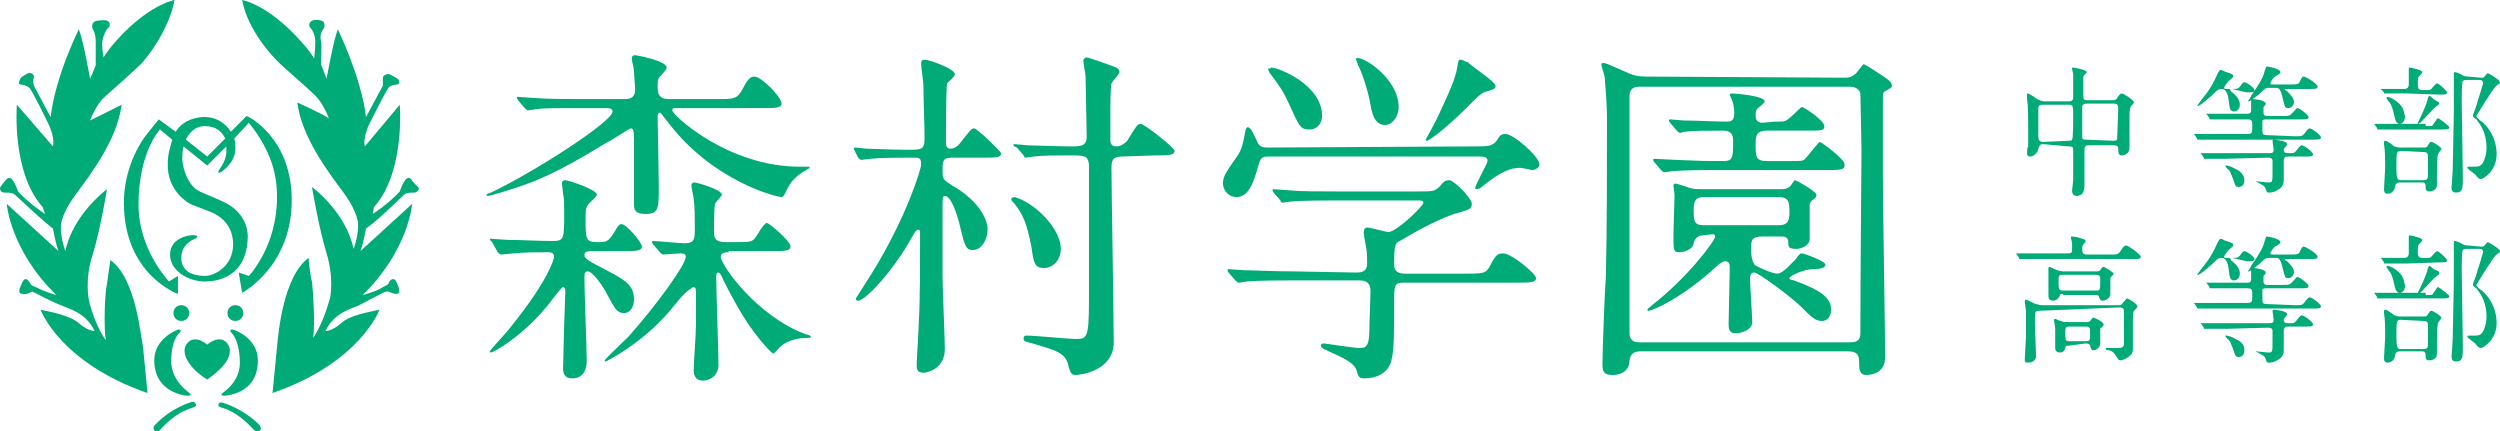
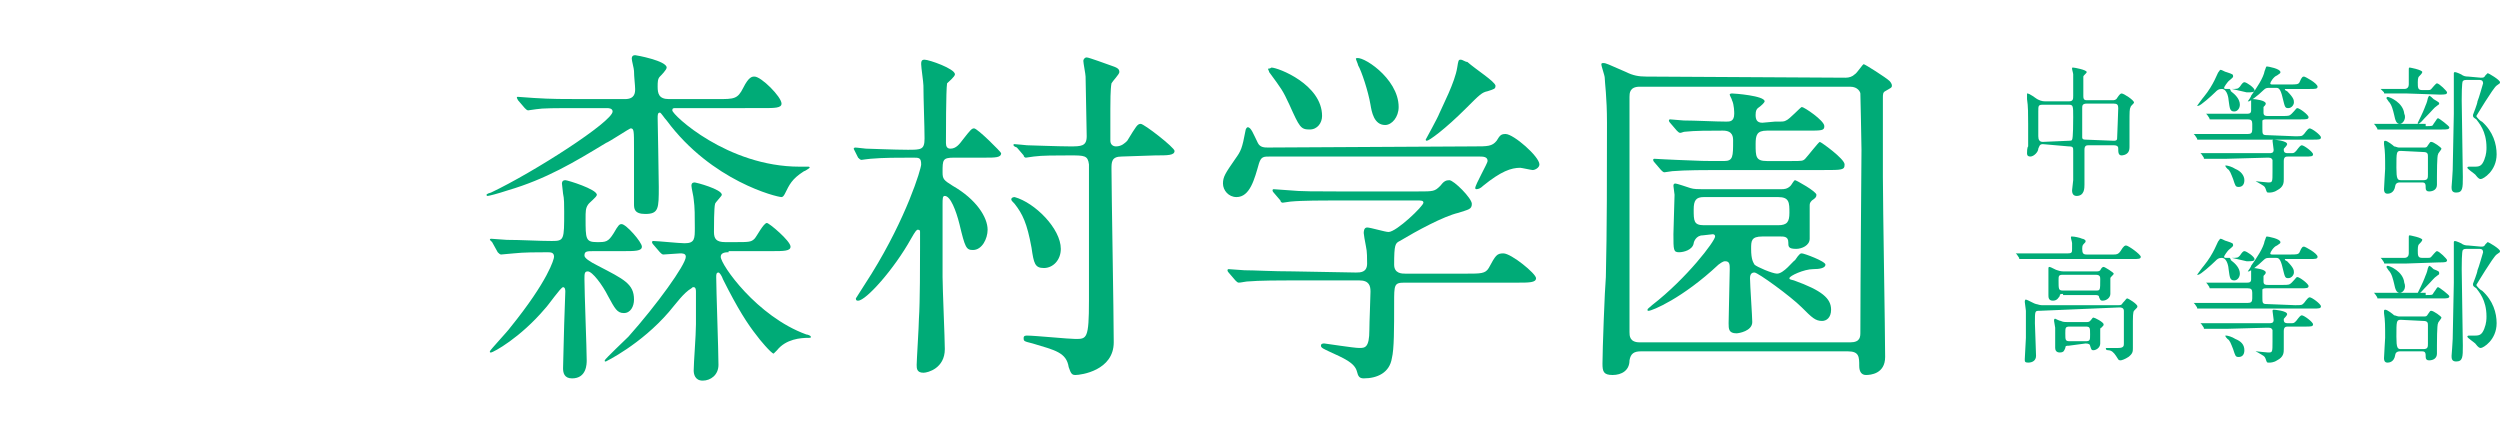
<svg xmlns="http://www.w3.org/2000/svg" version="1.1" id="_イヤー_1" x="0px" y="0px" viewBox="0 0 222 38.3" style="enable-background:new 0 0 222 38.3;" xml:space="preserve">
  <style type="text/css">
	.st0{fill:#00AB77;}
</style>
-   <path class="st0" d="M21.6,27.8c0,0.4-0.3,0.7-0.7,0.7s-0.7-0.3-0.7-0.7s0.3-0.7,0.7-0.7S21.6,27.4,21.6,27.8z M17,35.7  c0,0-1.8,0.5-3.2,2c0,0-0.3,0.2-0.1,0.5s0.5,0,0.5,0c0.1-0.1,1.2-1.5,2.9-2c0,0,0.4-0.1,0.3-0.3C17.3,35.6,16.9,35.7,17,35.7  L17,35.7z M16.8,27.8c0-0.4-0.3-0.7-0.7-0.7c-0.4,0-0.7,0.3-0.7,0.7s0.3,0.7,0.7,0.7C16.5,28.5,16.8,28.2,16.8,27.8z M13.7,32  c0,1.9,1.2,2.8,2.6,3.1c0,0,1.1,0.2,0.4-0.3c-0.5-0.4-1.4-1.2-1.5-2.6c0-1.4,0.3-2.2,0.7-2.6c0.3-0.3,0.1-0.4-0.2-0.3  C15.8,29.3,13.7,30,13.7,32L13.7,32z M19.9,34.8c-0.7,0.5,0.4,0.3,0.4,0.3c1.5-0.3,2.6-1.2,2.6-3.1c0-2-2.1-2.7-2.1-2.7  c-0.3-0.1-0.5,0-0.2,0.3c0.3,0.3,0.7,1.2,0.7,2.6C21.3,33.6,20.4,34.4,19.9,34.8L19.9,34.8z M19.9,35.8c0,0-0.4-0.2-0.5,0.1  c-0.1,0.2,0.3,0.3,0.3,0.3c1.7,0.5,2.8,2,2.9,2c0.1,0.1,0.3,0.2,0.5,0S23,37.7,23,37.7C21.6,36.3,19.9,35.8,19.9,35.8L19.9,35.8z   M9.8,23.1c0,0-0.2,1.4-0.3,2.1c-0.2,0.8-0.3,3.9-0.1,5c0,0-0.9-1.1-1.5-3.5c0,0-0.4-1.8,0.3-4s1.3-5.9,1.3-5.9s-3,2.2-3.7,5.5  c0,0-0.4-1.1-0.4-2.1c0,0-0.1-1,1.3-2.9c1.4-1.9,3.7-4.9,4.1-8c0,0-1.8,0.9-2.8,1.4c0,0,0.5-1.4,1.3-2.1s2.7-2.4,3.2-2.9  S15,2.7,15.5,0c0,0-1.9,0.3-4.5,2.9c0,0-1.3,1.3-1.8,2.2c0,0-0.2-1-0.1-1.5c0.1-0.5,0.3-1,0.6-1.2c0,0,0.2-0.5-0.3-0.6  C8.8,1.8,8.5,1.8,8.3,2c-0.1,0.1-0.2,0.4,0,0.7c0.1,0.2,0.2,0.5,0.2,1c0,0.3,0,2.1,0,2.1S8.1,6.8,8,7c0,0-0.6-3.4-1-4.4  c0,0-2.1,4.2-2.5,7.8L3,7.6c0,0-0.1-0.4,0-0.7S2.7,6.4,2.5,6.5C2.3,6.6,1.9,6.8,1.8,7s-0.2,0.5,0,0.5s0.6,0.1,0.8,0.3  C2.8,7.9,4.3,11,4.3,11s0.6,1.2,0.4,2L1.5,9.3c0,0-0.5,6,2.3,9.1L4,19c0,0-1.4-0.9-2.4-2c0,0-0.2-0.6-0.4-0.9  c-0.2-0.3-0.4-0.4-0.6-0.2C0.4,16.1,0,16.6,0,16.7c0,0.2,0.1,0.4,0.4,0.4s0.6,0,0.8,0.1c0.2,0.1,2.1,2,3.5,3.1c0,0,0.3,1.6,0.5,2  l-4.6-4.2c0,0,0.3,4.1,4.4,8.1c0,0-1.1-0.3-1.8-0.7c0,0-0.4-0.1-0.5-0.3s-0.3-0.5-0.5-0.4c-0.2,0.1-0.3,0.5-0.4,0.7  c-0.1,0.2-0.2,0.6,0.2,0.6c0.4,0.1,0.7-0.2,0.9-0.2c0.2,0.1,1.9,1,2.5,1.2c0.6,0.3,2.2,0.6,3,2.3c0,0-0.6,0-1.4-0.7  c-0.8-0.7-2.5-1-3.4-1.2c0,0,1.7,4.7,9.5,7.4c0,0-0.3-3.1-0.4-4.1C12.5,30,12.1,24.7,9.8,23.1L9.8,23.1z M20.1,32.1c0,0,0.7-1,0-1.7  c-0.7-0.7-1.7,0.2-1.7,0.2s-1-0.9-1.7-0.2c-0.7,0.7,0,1.7,0,1.7s0.5,0.9,1.7,1.6C19.6,32.9,20.1,32.1,20.1,32.1L20.1,32.1z   M25.9,18.2c-0.2,5.6-4.4,7.8-4.4,7.8l-0.3-1.8l0.9,0.3c0,0,2.5-2.6,2.5-7c0-2-0.5-4.1-2.5-6.6l-1.3,1.4c0.1,0.3,0.1,0.5,0.1,0.7  c0.1,1.3-1,2.1-1.3,2.3c-0.3,0.1-0.2-0.1-0.2-0.1c0-0.1,0.6-0.7,0.7-1.6c0-0.1,0-0.4,0-0.6l-1.7,1.7l-2.1-1.7  c-0.1,0.4-0.1,0.6-0.1,0.8c-0.1,0.7,0.3,2.3,1.2,3c0.6,0.4,0.9,0.4,2.4,1.1c2.4,1.1,2.2,3.2,2.2,3.2c-0.1,3.5-2.7,3.9-3.8,3.9  c-1.4,0-3.1-0.9-3.1-2.4c0-1.6,2-1.8,2.2-1.7c0.3,0,0.3,0.2,0,0.3c-0.2,0.1-1.2,0.5-1.2,1.7s1,1.6,2.1,1.6c0.9,0,2.5-0.9,2.5-2.8  s-1.4-2.6-1.8-2.8c-0.5-0.2-1.5-0.6-1.8-0.7c-0.3-0.1-2.3-1.2-2.2-3.7c0-0.8,0.2-1.4,0.4-2.1l-1.1-0.9c0,0-1.9,2-1.9,6.7  c0,2.1,0.8,4.6,2.7,6.8l0.8-0.5l0,1.6c0,0-4.8-1.7-4.8-8.1c0-3.5,1.9-5.9,1.9-5.9s0.7-0.9,1.2-1.5l1.5,1.1c0.5-0.8,1.3-1.2,2.3-1.3  c1.2-0.1,2.1,0.5,2.6,1.3l1.4-1.4C22,10.3,26.1,12.3,25.9,18.2L25.9,18.2z M20,12.3c-0.3-0.6-0.8-1.1-1.8-1.1  c-0.9,0-1.4,0.6-1.7,1.2l1.9,1.5L20,12.3L20,12.3z M36.5,15.9c-0.2-0.2-0.4-0.1-0.6,0.2c-0.2,0.3-0.4,0.9-0.4,0.9  c-1,1.1-2.4,2-2.4,2l0.1-0.6c2.8-3.1,2.3-9.1,2.3-9.1L32.4,13c-0.2-0.8,0.4-2,0.4-2s1.5-3,1.7-3.2c0.1-0.2,0.6-0.3,0.8-0.3  c0.2,0,0.2-0.4,0-0.5c-0.1-0.1-0.5-0.3-0.7-0.4S34,6.7,34,6.9c0,0.2,0,0.7,0,0.7l-1.5,2.8c-0.4-3.5-2.5-7.8-2.5-7.8  c-0.4,1-1,4.4-1,4.4c-0.1-0.3-0.5-1.3-0.5-1.3s0.1-1.8,0-2.1c-0.1-0.3,0-0.8,0.2-1c0.2-0.2,0.1-0.6,0-0.7c-0.2-0.1-0.6-0.2-0.9-0.1  c-0.5,0.2-0.3,0.6-0.3,0.6C27.8,2.7,28,3.2,28,3.7c0,0.6-0.1,1.5-0.1,1.5C27.4,4.3,26,2.9,26,2.9C23.4,0.3,21.5,0,21.5,0  c0.5,2.7,2.7,5,3.2,5.5c0.5,0.5,2.5,2.2,3.2,2.9c0.8,0.7,1.3,2.1,1.3,2.1c-1-0.6-2.8-1.4-2.8-1.4c0.4,3.1,2.7,6.1,4.1,8  s1.3,2.9,1.3,2.9c0,1.1-0.4,2.1-0.4,2.1c-0.7-3.3-3.7-5.5-3.7-5.5s0.6,3.6,1.3,5.9s0.3,4,0.3,4c-0.7,2.5-1.5,3.5-1.5,3.5  c0.2-1.1,0-4.2-0.1-5c-0.2-0.7-0.3-2.1-0.3-2.1c-2.3,1.7-2.7,6.9-2.8,7.9c-0.1,1-0.4,4.1-0.4,4.1c7.8-2.7,9.5-7.4,9.5-7.4  c-0.9,0.2-2.7,0.5-3.4,1.2c-0.8,0.7-1.4,0.7-1.4,0.7c0.8-1.7,2.4-2,3-2.3c0.6-0.3,2.2-1.2,2.4-1.2c0.2-0.1,0.5,0.2,0.9,0.2  c0.4,0,0.2-0.5,0.2-0.6c-0.1-0.2-0.2-0.6-0.4-0.7c-0.2-0.1-0.5,0.2-0.5,0.4c-0.1,0.1-0.5,0.3-0.5,0.3c-0.6,0.4-1.8,0.7-1.8,0.7  c4.1-4,4.4-8.1,4.4-8.1l-4.6,4.2c0.2-0.4,0.5-2,0.5-2c1.4-1,3.3-3,3.5-3.1c0.2-0.1,0.6-0.1,0.8-0.1c0.2,0,0.4-0.2,0.4-0.4  C37,16.5,36.6,16.1,36.5,15.9L36.5,15.9z" />
  <g>
    <path class="st0" d="M51.6,9.6c-2.4,0-3.4,0-4,0.1c-0.1,0-0.6,0.1-0.7,0.1c-0.1,0-0.2-0.1-0.3-0.2l-0.6-0.7   c-0.1-0.2-0.1-0.2-0.1-0.2c0-0.1,0-0.1,0.1-0.1c0.2,0,1.2,0.1,1.4,0.1c1.5,0.1,2.8,0.1,4.3,0.1h3.8c0.9,0,0.9-0.6,0.9-0.9   s-0.1-1.1-0.1-1.6c0-0.2-0.2-0.9-0.2-1.1s0.1-0.3,0.3-0.3c0.1,0,2.8,0.5,2.8,1.1c0,0.2-0.5,0.7-0.6,0.8c-0.2,0.2-0.2,0.5-0.2,0.9   c0,0.6,0.1,1.1,1,1.1h4.3c1.5,0,1.8,0,2.3-1s0.8-1,1-1c0.6,0,2.4,1.8,2.4,2.4c0,0.4-0.6,0.4-1.7,0.4H60c-0.2,0-0.3,0-0.3,0.2   c0,0.4,4.9,5,11.3,5c0.1,0,0.7,0,0.8,0c0.1,0,0.1,0.1,0.1,0.1c0,0-0.4,0.3-0.5,0.3c-1.1,0.7-1.3,1.2-1.7,2   c-0.1,0.2-0.2,0.3-0.3,0.3c-0.4,0-6.2-1.4-10.2-6.8c-0.2-0.2-0.5-0.7-0.6-0.7c-0.2,0-0.2,0.2-0.2,0.5c0,0.2,0.1,5.1,0.1,6.1   c0,1.9,0,2.4-1.2,2.4c-1,0-1-0.5-1-0.9c0-0.8,0-4.2,0-4.9c0-1.6,0-1.8-0.3-1.8c-0.1,0-1.9,1.2-2.2,1.3c-2.8,1.7-5.3,3.2-8.7,4.2   c-0.9,0.3-1.7,0.5-1.8,0.5c-0.1,0-0.1-0.1-0.1-0.1s0-0.1,0.4-0.2c3.8-1.8,10.8-6.3,10.8-7.2c0-0.3-0.4-0.3-0.5-0.3L51.6,9.6   L51.6,9.6z M43.7,21.5c-0.1-0.1-0.2-0.2-0.2-0.2c0-0.1,0.1-0.1,0.1-0.1c0.2,0,1.2,0.1,1.4,0.1c1.3,0,2.8,0.1,4,0.1   c1.1,0,1.1-0.1,1.1-2.6c0-0.6,0-1.2-0.1-1.6c0-0.1-0.1-0.8-0.1-0.9c0-0.2,0.1-0.3,0.3-0.3c0.2,0,2.8,0.8,2.8,1.3   c0,0.2-0.7,0.7-0.8,0.9C52,18.5,52,18.8,52,19.4c0,1.8,0,2.1,1,2.1c0.8,0,1,0,1.5-0.8c0.4-0.7,0.5-0.8,0.7-0.8c0.4,0,1.8,1.6,1.8,2   c0,0.4-0.6,0.4-1.7,0.4h-2.5c-0.7,0-0.9,0-0.9,0.4c0,0.2,0.4,0.5,1.2,0.9c2.3,1.2,3.2,1.6,3.2,3c0,0.6-0.3,1.2-0.9,1.2   c-0.6,0-0.8-0.4-1.4-1.5c-0.5-1-1.4-2.2-1.8-2.2c-0.3,0-0.3,0.2-0.3,0.7c0,1.2,0.2,6.2,0.2,7.2c0,0.3,0,1.6-1.3,1.6   c-0.7,0-0.8-0.5-0.8-0.9c0-0.6,0.1-3.4,0.1-3.9c0-0.4,0.1-2.5,0.1-2.9c0-0.1,0-0.4-0.2-0.4c-0.2,0-1.3,1.6-1.6,1.9   c-2.2,2.6-4.6,3.9-4.8,3.9c-0.1,0-0.1,0-0.1-0.1c0-0.1,1.6-1.8,1.8-2.1c3.4-4.2,3.9-6.1,3.9-6.3c0-0.4-0.3-0.4-0.6-0.4   c-0.9,0-2.1,0-3,0.1c-0.1,0-1,0.1-1.1,0.1c-0.1,0-0.2-0.1-0.3-0.2L43.7,21.5L43.7,21.5z M64.7,22.4c-0.2,0-0.7,0-0.7,0.4   c0,0.7,3.2,5.3,7.6,6.9c0.1,0,0.4,0.1,0.4,0.2s0,0.1-0.2,0.1c-0.7,0-2,0.1-2.8,1.1c-0.2,0.2-0.3,0.3-0.3,0.3   c-0.2,0-1.3-1.3-1.5-1.6c-0.8-1-1.7-2.4-3-5c-0.1-0.3-0.3-0.6-0.4-0.6c-0.2,0-0.2,0.2-0.2,0.4c0,1.1,0.2,6.6,0.2,7.8   c0,0.9-0.7,1.4-1.4,1.4s-0.8-0.6-0.8-0.9c0-0.7,0.2-3.1,0.2-4.1v-2.9c0-0.1,0-0.4-0.2-0.4c-0.1,0-0.1,0-0.2,0.1   C60.7,26,60,27,59.4,27.7c-2.5,2.9-5.6,4.4-5.6,4.4c-0.1,0-0.1,0-0.1-0.1s1.9-1.9,2.1-2.1c2.5-2.8,5.1-6.4,5.1-7.1   c0-0.3-0.3-0.3-0.5-0.3c-0.2,0-1.3,0.1-1.5,0.1c-0.1,0-0.2-0.1-0.3-0.2L58,21.7c-0.1-0.1-0.1-0.2-0.1-0.2c0-0.1,0.1-0.1,0.1-0.1   c0.4,0,2.3,0.2,2.8,0.2c0.9,0,0.9-0.4,0.9-1.4s0-1.8-0.1-2.5c0-0.2-0.2-1-0.2-1.2c0-0.1,0-0.3,0.3-0.3c0.1,0,2.4,0.6,2.4,1.1   c0,0.1-0.6,0.7-0.6,0.8c-0.1,0.3-0.1,2.1-0.1,2.5c0,0.6,0.2,0.9,1,0.9h0.8c1.3,0,1.5,0,1.8-0.3c0.2-0.2,0.8-1.4,1.1-1.4   c0.2,0,2.1,1.6,2.1,2.1c0,0.4-0.6,0.4-1.7,0.4H64.7L64.7,22.4z" />
    <path class="st0" d="M75.9,13.4c-0.1-0.2-0.1-0.2-0.1-0.2c0,0,0.1-0.1,0.1-0.1c0.2,0,0.9,0.1,1,0.1c0.2,0,2.6,0.1,3.7,0.1   c1.2,0,1.5,0,1.5-1c0-1.1-0.1-3.5-0.1-4.7c0-0.3-0.2-1.6-0.2-1.9c0-0.2,0-0.4,0.3-0.4c0.4,0,2.7,0.8,2.7,1.3c0,0.2-0.6,0.7-0.7,0.8   C84,8,84,12,84,12.7c0,0.3,0.1,0.5,0.4,0.5c0.5,0,0.8-0.4,1.1-0.8c0.7-0.9,0.8-1,1-1c0.3,0,2.4,2.1,2.4,2.2c0,0.4-0.5,0.4-1.5,0.4   h-2.7c-1,0-1,0.2-1,1.3c0,0.6,0.1,0.7,0.9,1.2c2.1,1.2,3.1,2.8,3.1,3.9c0,0.8-0.5,1.8-1.3,1.8c-0.6,0-0.7-0.2-1.2-2.3   c-0.3-1.2-0.8-2.5-1.3-2.5c-0.2,0-0.2,0.2-0.2,0.8c0,0.1,0,5.7,0,6.4c0,1,0.2,5.5,0.2,6.4c0,1.7-1.5,2.1-1.9,2.1   c-0.6,0-0.6-0.4-0.6-0.7c0-0.4,0.2-3.5,0.2-4.1c0.1-1.4,0.1-5,0.1-6.4c0-0.2,0-1.1,0-1.3c0-0.1,0-0.2-0.2-0.2   c-0.1,0-0.2,0.1-0.6,0.8c-1.5,2.7-4,5.5-4.7,5.5c-0.1,0-0.2,0-0.2-0.2c0,0,1.2-1.9,1.4-2.2c3.1-5,4.4-9.3,4.4-9.7   c0-0.6-0.2-0.6-0.7-0.6c-1.3,0-2.7,0-3.8,0.1c-0.1,0-0.8,0.1-0.8,0.1c-0.1,0-0.2-0.1-0.3-0.2L75.9,13.4L75.9,13.4z M94.2,22.1   c0,1-0.7,1.7-1.5,1.7c-0.8,0-0.9-0.4-1.1-1.8c-0.4-2.2-0.8-3-1.5-3.9c-0.2-0.2-0.3-0.3-0.3-0.4c0-0.1,0.1-0.2,0.3-0.2   C91.9,18,94.2,20.3,94.2,22.1L94.2,22.1z M99.6,13.9c-0.9,0-0.9,0.5-0.9,1.1c0,2,0.2,12.9,0.2,15.4s-2.9,2.9-3.4,2.9   c-0.3,0-0.4-0.1-0.6-0.7c-0.2-1.3-1.2-1.5-3.2-2.1c-0.8-0.2-0.8-0.2-0.8-0.5c0-0.2,0.2-0.2,0.3-0.2c0.7,0,3.7,0.3,4.3,0.3   c1,0,1.2,0,1.2-3.4c0-0.6,0-11.5,0-12.1c-0.1-0.8-0.4-0.8-1.7-0.8c-1.2,0-2.5,0-3.2,0.1c-0.1,0-0.6,0.1-0.7,0.1   c-0.1,0-0.2-0.1-0.2-0.2l-0.6-0.7C90,13,90,12.9,90,12.9c0-0.1,0-0.1,0.1-0.1c0.2,0,1,0.1,1.1,0.1c0.2,0,2.8,0.1,3.8,0.1   s1.5,0,1.5-0.9c0-0.8-0.1-4.5-0.1-5.3c0-0.2-0.2-1.2-0.2-1.4c0-0.1,0.1-0.3,0.3-0.3c0.2,0,1.8,0.6,2.1,0.7c0.6,0.2,0.8,0.3,0.8,0.6   c0,0.2-0.6,0.8-0.7,1c-0.1,0.5-0.1,1.8-0.1,2.3c0,0.4,0,2.6,0,2.8c0,0.3,0.2,0.5,0.5,0.5c0.5,0,0.8-0.3,1-0.5   c0.8-1.3,0.9-1.5,1.2-1.5c0.3,0,3,2.1,3,2.4c0,0.4-0.6,0.4-1.7,0.4L99.6,13.9L99.6,13.9z" />
    <path class="st0" d="M130.9,13c1.2,0,1.6,0,2-0.5c0.3-0.5,0.4-0.6,0.8-0.6c0.7,0,3,2,3,2.7c0,0.3-0.4,0.5-0.6,0.5   c-0.1,0-1-0.2-1.1-0.2c-0.8,0-1.7,0.3-3.3,1.6c-0.2,0.2-0.4,0.3-0.6,0.3c-0.1,0-0.1-0.1-0.1-0.1c0-0.3,1.1-2.2,1.1-2.4   c0-0.4-0.4-0.4-0.8-0.4h-18.5c-0.6,0-0.8,0-1,0.6c-0.4,1.4-0.8,3-2,3c-0.7,0-1.2-0.6-1.2-1.2s0.2-0.9,1.1-2.2   c0.5-0.7,0.6-0.9,0.9-2.5c0-0.1,0.1-0.3,0.2-0.3c0.3,0,0.5,0.6,0.9,1.4c0.2,0.4,0.6,0.4,0.9,0.4L130.9,13L130.9,13z M120.4,24.2   c0.4,0,1,0,1-0.8c0-0.4,0-1.1-0.1-1.5c-0.1-0.5-0.2-1.1-0.2-1.2c0-0.1,0-0.5,0.3-0.5c0.3,0,1.6,0.4,1.9,0.4c0.7,0,3.1-2.3,3.1-2.6   c0-0.2-0.2-0.2-0.6-0.2h-7.3c-0.8,0-2.9,0-3.9,0.1c-0.1,0-0.6,0.1-0.7,0.1c-0.1,0-0.2-0.1-0.2-0.2l-0.6-0.7   c-0.1-0.1-0.1-0.2-0.1-0.2c0-0.1,0.1-0.1,0.1-0.1c0.2,0,1.2,0.1,1.4,0.1c0.9,0.1,2.5,0.1,4.3,0.1h7.1c1.4,0,1.5,0,2-0.5   c0.3-0.4,0.5-0.5,0.8-0.5c0.4,0,2,1.6,2,2.1s-0.3,0.5-1.2,0.8c-1.3,0.3-3.7,1.6-5.2,2.5c-0.4,0.2-0.5,0.3-0.5,2.1   c0,0.8,0.7,0.8,1,0.8h5.4c1.3,0,1.7,0,2-0.5c0.6-1.1,0.7-1.3,1.3-1.3c0.7,0,2.9,1.8,2.9,2.2c0,0.4-0.6,0.4-1.7,0.4h-10   c-0.9,0-0.9,0.2-0.9,1.8c0,2.3,0,4.1-0.2,4.9c-0.2,1.3-1.3,1.8-2.5,1.8c-0.4,0-0.5-0.2-0.6-0.6c-0.2-0.8-1.2-1.2-2.5-1.8   c-0.4-0.2-0.7-0.3-0.7-0.5c0-0.2,0.2-0.2,0.3-0.2c0.1,0,2.6,0.4,3.1,0.4c0.5,0,0.9,0,0.9-1.6c0-0.7,0.1-2.9,0.1-3.4   c0-0.5-0.1-1-1-1h-6c-0.8,0-2.9,0-4,0.1c-0.1,0-0.5,0.1-0.7,0.1c-0.1,0-0.2-0.1-0.3-0.2l-0.6-0.7c-0.1-0.1-0.1-0.2-0.1-0.2   c0-0.1,0.1-0.1,0.1-0.1c0.2,0,1.2,0.1,1.4,0.1c0.9,0,2.5,0.1,4.3,0.1L120.4,24.2L120.4,24.2z M112.9,6c0.6,0,4.5,1.5,4.5,4.3   c0,0.6-0.4,1.2-1.1,1.2c-0.8,0-0.9-0.2-1.8-2.2c-0.6-1.3-0.7-1.4-1.8-2.9c0-0.1-0.1-0.2-0.1-0.3C112.6,6.1,112.8,6.1,112.9,6   L112.9,6z M124.2,9.5c0,0.9-0.6,1.6-1.2,1.6c-1,0-1.2-1.2-1.3-1.8c-0.2-1.2-0.8-3-1.1-3.5c0-0.1-0.2-0.5-0.2-0.6   C120.8,4.8,124.2,6.9,124.2,9.5L124.2,9.5z M132.8,7.6c0,0.3-0.1,0.3-0.7,0.5c-0.5,0.1-0.7,0.3-1.9,1.5c-1.9,1.9-3.3,2.9-3.5,2.9   c-0.1,0-0.1-0.1-0.1-0.1c0,0,1.1-2,1.2-2.3c0.3-0.7,1.4-2.8,1.6-4.1c0.1-0.6,0.1-0.7,0.3-0.7s0.4,0.2,0.6,0.2   C131.1,6.2,132.7,7.2,132.8,7.6L132.8,7.6z" />
    <path class="st0" d="M163.9,6.9c0.3,0,0.6-0.1,0.8-0.3c0.2-0.1,0.7-0.9,0.8-0.9c0.1,0,2,1.2,2.3,1.5c0,0,0.2,0.2,0.2,0.4   c0,0.2-0.1,0.2-0.6,0.5c-0.2,0.1-0.2,0.3-0.2,0.6c0,0.4,0,3.8,0,7c0,2.6,0.2,13.8,0.2,16c0,1.5-1.3,1.6-1.7,1.6   c-0.4,0-0.6-0.3-0.6-0.8c0-0.8,0-1.3-1-1.3h-18.4c-0.6,0-0.9,0.2-1,0.8c0,0.9-0.7,1.3-1.5,1.3c-0.8,0-0.9-0.3-0.9-1   c0-1.2,0.2-6.6,0.3-7.7c0.1-4.1,0.1-9.4,0.1-13.7c0-2.3-0.2-3.6-0.2-4c0-0.2-0.3-1-0.3-1.2c0-0.1,0.1-0.1,0.2-0.1   c0.2,0,0.4,0.1,2,0.8c0.6,0.3,1.1,0.4,1.8,0.4L163.9,6.9L163.9,6.9z M145.6,7.7c-0.9,0-0.9,0.6-0.9,0.9c0,1.4,0,7.3,0,8.6v12.3   c0,0.3,0,0.9,0.9,0.9h18.7c0.9,0,0.9-0.5,0.9-0.9c0-4.3,0.1-15.5,0.1-16.2c0-0.8-0.1-4.9-0.1-5c0-0.1-0.2-0.6-0.9-0.6H145.6z    M151.2,20.9c-0.6,0-0.8,0.6-0.8,0.7c-0.1,0.6-0.9,0.8-1.3,0.8c-0.5,0-0.5-0.2-0.5-1.6c0-0.6,0.1-3,0.1-3.5c0-0.1-0.1-0.7-0.1-0.8   c0-0.2,0.1-0.2,0.2-0.2c0.1,0,1,0.3,1.3,0.4c0.3,0.1,0.7,0.1,1,0.1h7.1c0.2,0,0.5,0,0.8-0.3c0.1-0.1,0.3-0.5,0.4-0.5s1.9,1,1.9,1.3   c0,0.2-0.1,0.3-0.4,0.5c-0.2,0.2-0.2,0.3-0.2,0.5v2.9c0,0.6-0.7,0.9-1.2,0.9c-0.7,0-0.7-0.2-0.7-0.6c0-0.5-0.4-0.5-0.7-0.5h-1.6   c-1,0-1,0.4-1,1.1c0,1,0.2,1.2,0.3,1.4c0.2,0.2,1.6,0.8,2,0.8c0.6,0,1.4-1.1,1.6-1.2c0.4-0.6,0.5-0.6,0.6-0.6c0.2,0,2.1,0.7,2.1,1   s-0.5,0.4-1.1,0.4c-0.8,0-2.1,0.6-2.1,0.8c0,0.1,0,0.1,0.4,0.2c2.5,0.9,3.3,1.6,3.3,2.6c0,0.7-0.4,1-0.8,1c-0.6,0-0.9-0.3-1.8-1.2   c-1-1-3.9-3.1-4.2-3.1c-0.1,0-0.4,0-0.4,0.5c0,0.6,0.2,3.4,0.2,3.9c0,0.8-1.2,1-1.4,1c-0.7,0-0.7-0.4-0.7-0.9   c0-0.8,0.1-4.1,0.1-4.8c0-0.4,0-0.7-0.4-0.7c-0.1,0-0.2,0-0.6,0.3c-3.2,3-5.9,4.1-6.2,4.1c-0.1,0-0.1,0-0.1-0.1   c0-0.1,0.2-0.2,0.4-0.4c3.1-2.4,5.6-5.7,5.6-6.1c0-0.2-0.2-0.2-0.2-0.2L151.2,20.9L151.2,20.9z M157.6,10.8c0.8,0,0.8,0,1-0.1   c0.3-0.1,1.3-1.2,1.4-1.2c0.2,0,2,1.2,2,1.7c0,0.4-0.2,0.4-1.6,0.4h-3.5c-0.9,0-1,0.4-1,1.2c0,1.1,0,1.5,1,1.5h2.2   c0.9,0,1,0,1.2-0.2c0.2-0.2,1.2-1.5,1.3-1.5s2.2,1.5,2.2,2c0,0.5-0.2,0.5-1.9,0.5h-9.5c-0.7,0-2.8,0-3.9,0.1   c-0.1,0-0.6,0.1-0.7,0.1c-0.1,0-0.2-0.1-0.3-0.2l-0.6-0.7c-0.1-0.1-0.1-0.2-0.1-0.2c0,0,0-0.1,0.1-0.1c0.1,0,1.7,0.1,2,0.1   c2.3,0.1,2.3,0.1,4.2,0.1c0.8,0,0.8-0.4,0.8-1.8c0-0.3,0-0.9-0.9-0.9c-1.2,0-2.5,0-3.4,0.1c-0.1,0-0.3,0.1-0.4,0.1   c-0.1,0-0.2-0.1-0.3-0.2l-0.6-0.7c-0.1-0.1-0.1-0.2-0.1-0.2s0-0.1,0.1-0.1c0.1,0,1.1,0.1,1.2,0.1c1,0,2.9,0.1,3.8,0.1   c0.3,0,0.7,0,0.7-0.7c0-0.1,0-0.8-0.2-1.2c0-0.1-0.2-0.4-0.2-0.5c0-0.1,0.2-0.1,0.2-0.1c0.2,0,2.9,0.2,2.9,0.7   c0,0.1-0.3,0.4-0.6,0.6c-0.1,0.1-0.2,0.2-0.2,0.6c0,0.4,0.1,0.7,0.6,0.7L157.6,10.8L157.6,10.8z M151.3,17.5   c-0.7,0-0.9,0.3-0.9,1.1c0,1,0,1.4,0.9,1.4h6.6c0.8,0,1-0.3,1-1.1c0-0.9,0-1.4-1-1.4H151.3z" />
  </g>
  <g>
    <path class="st0" d="M181.4,12.8c-0.3,0-0.3,0.2-0.4,0.4c0,0.3-0.4,0.7-0.7,0.7c-0.3,0-0.3-0.2-0.3-0.3c0-0.1,0-0.5,0.1-0.6   c0-0.5,0-1.6,0-2c0-0.8,0-1.6-0.1-2.2c0-0.1,0-0.4,0-0.4c0,0,0-0.1,0-0.1c0.1,0,0.2,0,0.9,0.5c0.2,0.1,0.4,0.2,0.7,0.2h2.1   c0.4,0,0.4-0.2,0.4-0.5c0-0.4,0-1.5,0-1.9c0-0.1-0.1-0.4-0.1-0.5S184,6,184.1,6c0.1,0,1.2,0.2,1.2,0.4c0,0.1-0.3,0.3-0.3,0.4   C185,7.1,185,7.2,185,8.5c0,0.2,0,0.4,0.3,0.4h2.3c0.1,0,0.3,0,0.4-0.2c0.2-0.3,0.3-0.4,0.4-0.4c0.2,0,1.1,0.6,1.1,0.8   c0,0.1-0.3,0.3-0.3,0.4c-0.1,0.2-0.1,0.3-0.1,1.6c0,0.2,0,1.5,0,1.8c0,0.3,0,0.4-0.1,0.6c-0.2,0.3-0.6,0.3-0.6,0.3   c-0.3,0-0.3-0.3-0.3-0.6c0-0.1,0-0.3-0.4-0.3h-2.2c-0.2,0-0.4,0-0.4,0.4c0,0.4,0,2.6,0,3.1c0,0.3,0,1-0.7,1c-0.4,0-0.4-0.4-0.4-0.5   c0-0.1,0.1-0.8,0.1-0.9c0-0.4,0-2.2,0-2.6c0-0.3,0-0.4-0.4-0.4L181.4,12.8L181.4,12.8z M183.7,12.5c0.1,0,0.3,0,0.3-0.1   c0.1-0.1,0.1-1.7,0.1-2c0-1,0-1.1-0.4-1.1h-2.3c-0.4,0-0.4,0.1-0.4,0.6c0,0.3,0,1.9,0,2.2s0.1,0.5,0.4,0.5L183.7,12.5L183.7,12.5z    M187.7,12.5c0.1,0,0.3,0,0.3-0.2c0-0.1,0.1-2.4,0.1-2.7c0-0.3-0.1-0.4-0.4-0.4h-2.4c-0.4,0-0.4,0.2-0.4,0.4c0,0.3,0,2.5,0,2.6   c0,0.2,0.2,0.2,0.3,0.2L187.7,12.5L187.7,12.5z" />
    <path class="st0" d="M203.8,12.1c0.6,0,0.6,0,0.8-0.2c0.3-0.4,0.4-0.5,0.5-0.5c0.2,0,1,0.6,1,0.8c0,0.2-0.2,0.2-0.7,0.2h-8.3   c-1.1,0-1.4,0-1.6,0c0,0-0.2,0-0.3,0s-0.1,0-0.1-0.1l-0.2-0.3c0,0-0.1-0.1-0.1-0.1c0,0,0,0,0,0c0.1,0,0.5,0,0.6,0   c0.6,0,1.1,0,1.7,0h2.5c0.3,0,0.4-0.1,0.4-0.4V11c0-0.3-0.1-0.4-0.4-0.4h-1.4c-1.1,0-1.4,0-1.6,0c-0.1,0-0.2,0-0.3,0   s-0.1,0-0.1-0.1l-0.2-0.3c0,0-0.1-0.1-0.1-0.1c0,0,0,0,0,0c0.1,0,0.5,0,0.6,0c0.6,0,1.1,0,1.7,0h1.3c0.2,0,0.4,0,0.4-0.3   c0-0.1,0-0.8,0-0.9c0-0.1,0.1-0.1,0.2-0.1c0.1,0,1.1,0.1,1.1,0.4c0,0.1-0.1,0.2-0.2,0.3C201,9.8,201,10,201,10   c0,0.3,0.2,0.3,0.4,0.3h1.3c0.5,0,0.6,0,0.8-0.2c0.4-0.4,0.4-0.5,0.5-0.5c0.2,0,1,0.6,1,0.8c0,0.2-0.2,0.2-0.7,0.2h-3   c-0.2,0-0.3,0-0.4,0.1c0,0.1,0,0.2,0,0.7s0,0.6,0.4,0.6L203.8,12.1L203.8,12.1z M198.2,7.9c-0.1,0-0.2,0-0.2,0c0,0,0.1,0.1,0.1,0.2   c0.4,0.3,0.8,0.7,0.8,1.2c0,0.3-0.2,0.6-0.5,0.6c-0.4,0-0.4-0.3-0.5-1c0-0.1-0.1-1-0.6-1c-0.3,0-0.4,0.1-0.6,0.3   c-0.3,0.3-1.3,1.2-1.5,1.2c0,0-0.1,0-0.1,0s0.5-0.7,0.6-0.8c0.9-1.1,1.2-2.1,1.3-2.2c0.1-0.1,0.1-0.2,0.2-0.2   c0.1,0,0.4,0.2,0.5,0.2c0.6,0.2,0.6,0.2,0.6,0.4c0,0.1-0.3,0.3-0.4,0.4c-0.1,0.1-0.4,0.5-0.4,0.6c0,0.1,0.1,0.1,0.2,0.1h0.4   c0.6,0,0.6,0,0.8-0.2c0.2-0.3,0.3-0.4,0.4-0.4c0.2,0,0.9,0.5,0.9,0.7c0,0.2-0.2,0.2-0.7,0.2L198.2,7.9L198.2,7.9z M197.7,14.1   c-0.7,0-1.3,0-1.6,0c0,0-0.2,0-0.3,0s-0.1,0-0.1-0.1l-0.2-0.3c0,0-0.1-0.1-0.1-0.1c0,0,0,0,0,0c0.1,0,0.5,0,0.5,0   c0.6,0,1.1,0,1.7,0h3.9c0.2,0,0.4,0,0.4-0.3c0-0.1-0.1-0.7-0.1-0.8c0,0,0-0.1,0.1-0.1c0.1,0,1.2,0.1,1.2,0.4c0,0.1-0.2,0.3-0.2,0.3   c-0.1,0.1-0.1,0.1-0.1,0.2c0,0.3,0.2,0.3,0.4,0.3h0.2c0.3,0,0.3,0,0.5-0.2c0.3-0.4,0.4-0.5,0.5-0.5c0.2,0,1,0.6,1,0.8   c0,0.2-0.2,0.2-0.7,0.2h-1.5c-0.2,0-0.4,0-0.4,0.4c0,0.2,0,1.4,0,1.6c0,0.3,0,0.7-0.6,1c-0.3,0.2-0.6,0.2-0.7,0.2   c-0.2,0-0.2,0-0.3-0.3c-0.1-0.3-0.2-0.3-0.7-0.6c0,0-0.2-0.1-0.2-0.1s0.1,0,0.1,0s0.9,0.1,1,0.1c0.4,0,0.4,0,0.4-1c0-0.1,0-0.9,0-1   c-0.1-0.2-0.2-0.2-0.5-0.2L197.7,14.1L197.7,14.1z M199.3,16c0,0.4-0.2,0.6-0.5,0.6s-0.3-0.1-0.5-0.7c-0.2-0.5-0.3-0.8-0.5-0.9   c-0.2-0.2-0.2-0.3-0.2-0.3s0.1,0,0.1,0c0.1,0,0.5,0.1,0.8,0.3C199,15.2,199.3,15.6,199.3,16L199.3,16z M201.6,7.8   c-0.3,0-0.4,0-0.6,0.2c-0.5,0.5-1.2,1-1.3,1c0,0-0.1,0-0.1,0s0.3-0.4,0.3-0.5c0.5-0.7,1.1-1.6,1.2-2.2c0.1-0.2,0.1-0.4,0.2-0.4   s1.2,0.2,1.2,0.5c0,0.1,0,0.1-0.3,0.3c-0.3,0.1-0.6,0.6-0.6,0.7c0,0.1,0.1,0.1,0.2,0.1h1.6c0.5,0,0.7,0,0.8-0.2   c0.2-0.5,0.3-0.5,0.4-0.5s1.2,0.6,1.2,0.9c0,0.2-0.2,0.2-0.7,0.2h-2c-0.1,0-0.2,0-0.2,0c0,0.1,0,0.1,0.2,0.2c0.6,0.6,0.6,0.8,0.6,1   c0,0.2-0.2,0.5-0.5,0.5s-0.3-0.1-0.5-0.9c-0.2-0.9-0.4-0.9-0.6-0.9L201.6,7.8L201.6,7.8z" />
    <path class="st0" d="M215.4,11.2c0.6,0,0.6,0,0.7-0.2c0.3-0.4,0.3-0.5,0.4-0.5c0.1,0,1,0.7,1,0.8c0,0.2-0.2,0.2-0.7,0.2h-3.7   c-1.1,0-1.4,0-1.6,0c0,0-0.2,0-0.3,0c-0.1,0-0.1,0-0.1-0.1l-0.2-0.3c0,0-0.1-0.1-0.1-0.1c0,0,0,0,0.1,0c0.1,0,0.5,0,0.5,0   c0.6,0,1.1,0,1.7,0H215.4L215.4,11.2z M213.7,8.3c-1.1,0-1.4,0-1.6,0c0,0-0.2,0-0.3,0c-0.1,0-0.1,0-0.1-0.1L211.5,8   c-0.1-0.1-0.1-0.1-0.1-0.1c0,0,0,0,0.1,0c0.1,0,0.5,0,0.6,0c0.1,0,1.1,0,1.4,0c0.3,0,0.4-0.2,0.4-0.4V6.3c0-0.3,0-0.3,0.1-0.3   c0,0,1.1,0.2,1.1,0.4c0,0.1-0.2,0.3-0.3,0.4c-0.1,0.1-0.1,0.4-0.1,0.5c0,0.5,0,0.7,0.4,0.7h0.3c0.4,0,0.4,0,0.5-0.1   c0.1-0.1,0.4-0.5,0.5-0.5c0.2,0,0.9,0.7,0.9,0.8c0,0.2-0.2,0.2-0.7,0.2L213.7,8.3L213.7,8.3z M215.3,13.1c0.1,0,0.2,0,0.3-0.2   c0.2-0.3,0.2-0.3,0.3-0.3c0.2,0,0.9,0.5,0.9,0.6c0,0.1-0.3,0.4-0.3,0.5c-0.1,0.1-0.1,1.8-0.1,2c0,0.1,0,0.6,0,0.7   c0,0.4-0.3,0.6-0.7,0.6c-0.2,0-0.3-0.1-0.3-0.3c0-0.3,0-0.5-0.3-0.5h-2c-0.3,0-0.4,0.2-0.4,0.3c-0.1,0.7-0.6,0.7-0.7,0.7   c-0.3,0-0.3-0.3-0.3-0.4c0-0.3,0.1-1.6,0.1-1.8c0-1.1,0-1.5-0.1-2.2c0,0,0-0.2,0-0.2c0-0.1,0.1-0.1,0.1-0.1c0.2,0,0.7,0.4,0.8,0.5   c0.1,0,0.3,0.1,0.4,0.1L215.3,13.1L215.3,13.1z M213.1,11c-0.3,0-0.4-0.3-0.5-0.8c-0.1-0.4-0.2-0.9-0.5-1.2c0,0-0.2-0.3-0.2-0.3   c0,0,0.1-0.1,0.1-0.1c0.2,0,1.4,0.5,1.5,1.5C213.7,10.5,213.4,11,213.1,11L213.1,11z M213.2,13.4c-0.4,0-0.4,0.1-0.4,1.5   c0,1,0.1,1.1,0.4,1.1h2c0.4,0,0.4-0.2,0.4-0.5c0-0.2,0-1.4,0-1.6c0-0.2,0-0.4-0.4-0.4L213.2,13.4L213.2,13.4z M216.6,9.2   c0,0.1-0.1,0.1-0.2,0.2c-0.3,0.2-0.3,0.3-1.1,1.1c-0.1,0.1-0.4,0.5-0.6,0.5c0,0,0,0,0-0.1c0,0,0.5-1,0.6-1.3   c0.1-0.3,0.2-0.4,0.3-0.9c0.1-0.2,0.1-0.2,0.1-0.2c0.1,0,0.3,0.2,0.4,0.3C216.6,9.1,216.6,9.1,216.6,9.2L216.6,9.2z M220.3,6.9   c0.2,0,0.3,0,0.4-0.2c0.2-0.2,0.2-0.2,0.2-0.2c0.1,0,1.1,0.6,1.1,0.8c0,0.1,0,0.1-0.3,0.3c-0.3,0.2-1.8,2.7-1.8,2.7   c0,0.1,0.4,0.5,0.5,0.5c1,0.9,1.3,2,1.3,2.9c0,1.5-1.2,2.2-1.4,2.2c-0.1,0-0.2,0-0.5-0.4c-0.1-0.1-0.7-0.5-0.7-0.6   c0-0.1,0.1-0.1,0.2-0.1c0,0,0.4,0,0.5,0c0.4,0,0.6-0.1,0.8-0.6c0.2-0.5,0.2-0.9,0.2-1.1c0-1.5-0.7-2.2-0.9-2.5   c-0.3-0.2-0.3-0.2-0.3-0.4c0,0,0.4-1,0.4-1.2c0.1-0.2,0.5-1.6,0.5-1.6c0-0.2-0.1-0.3-0.3-0.3H219c-0.1,0-0.2,0-0.3,0.1   c-0.1,0.1-0.1,1.4-0.1,1.7c0,1.1,0.1,5.8,0.1,6.8s0,1.4-0.6,1.4c-0.4,0-0.4-0.3-0.4-0.5c0,0,0.1-1.3,0.1-1.5c0-0.7,0.1-4.3,0.1-5   c0-0.3,0-1.7,0-2.1c0-0.2,0-0.8,0-1.1c0-0.1,0-0.3,0-0.4c0-0.1,0.1-0.1,0.1-0.1c0.1,0,0.6,0.2,0.7,0.3c0.2,0.1,0.4,0.1,0.5,0.1   L220.3,6.9L220.3,6.9z" />
    <path class="st0" d="M187.7,22.6c0.2,0,0.4,0,0.6-0.3c0.3-0.5,0.4-0.5,0.5-0.5c0.2,0,1.3,0.8,1.3,1c0,0.2-0.2,0.2-0.7,0.2h-8.1   c-1.1,0-1.4,0-1.6,0c0,0-0.2,0-0.3,0s-0.1,0-0.1-0.1l-0.2-0.3c0,0-0.1-0.1-0.1-0.1c0,0,0,0,0,0c0.1,0,0.5,0,0.6,0   c0.6,0,1.1,0,1.7,0h2.3c0.4,0,0.4-0.1,0.4-0.4c0-0.1,0-0.4,0-0.5c0-0.1-0.1-0.4-0.1-0.5c0-0.1,0-0.1,0.1-0.1c0.2,0,0.7,0.1,0.9,0.2   c0.1,0,0.3,0.1,0.3,0.2c0,0.1,0,0.1-0.2,0.3c-0.1,0.1-0.1,0.3-0.1,0.4c0,0.4,0.1,0.5,0.4,0.5L187.7,22.6L187.7,22.6z M181.1,27.6   c-0.4,0-0.4,0-0.4,1.1c0,0.4,0.1,2.4,0.1,2.9c0,0.4-0.3,0.6-0.7,0.6c-0.3,0-0.3-0.1-0.3-0.3c0-0.3,0.1-1.6,0.1-1.9   c0-0.7,0-1.7,0-2.4c0-0.1-0.1-0.7-0.1-0.8c0,0,0-0.2,0.1-0.2c0.1,0,0.8,0.4,0.9,0.4c0.1,0,0.3,0.1,0.5,0.1h6.8c0.2,0,0.3,0,0.4-0.2   c0.3-0.3,0.3-0.4,0.4-0.4s0.9,0.5,0.9,0.7c0,0.1,0,0.1-0.3,0.4c-0.1,0.1-0.1,0.7-0.1,0.9c0,0.3,0,2,0,2.4c0,0.3,0,0.5-0.4,0.8   c-0.3,0.2-0.6,0.3-0.7,0.3c-0.2,0-0.2-0.1-0.4-0.4s-0.4-0.5-0.7-0.5c-0.2,0-0.2-0.1-0.2-0.2c0,0,0.1,0,0.1,0c0.1,0,0.8,0,1,0   c0.5,0,0.5-0.2,0.5-0.4c0-0.2,0-1.1,0-1.3c0-0.9,0-1.4,0-1.6c0-0.3-0.3-0.3-0.4-0.3L181.1,27.6L181.1,27.6z M183.2,26.1   c-0.2,0-0.3,0-0.3,0.2c-0.1,0.1-0.2,0.4-0.6,0.4s-0.4-0.3-0.4-0.5c0-0.1,0-0.8,0-0.9c0-0.3,0-0.9,0-1.2c0,0,0-0.2,0-0.3   c0,0,0-0.1,0.1-0.1c0.1,0,0.6,0.3,0.7,0.3c0.3,0.1,0.4,0.1,0.7,0.1h2.7c0.2,0,0.3,0,0.4-0.1c0.1-0.2,0.2-0.3,0.3-0.3   c0.1,0,0.9,0.5,0.9,0.6c0,0.1-0.3,0.3-0.3,0.4c0,0.1,0,0.3,0,0.4c0,0.1,0,0.8,0,1c0,0.3-0.3,0.6-0.7,0.6c-0.2,0-0.2-0.1-0.3-0.3   c0-0.2-0.2-0.2-0.4-0.2H183.2L183.2,26.1z M183.7,30.7c-0.2,0-0.3,0-0.3,0.2c-0.1,0.2-0.1,0.4-0.5,0.4c-0.3,0-0.4-0.2-0.4-0.4   c0-0.1,0-0.9,0-1c0-0.2,0-0.5,0-0.8c0-0.1-0.1-0.5-0.1-0.6c0-0.1,0-0.2,0.1-0.2c0,0,0.4,0.2,0.5,0.2c0.2,0.1,0.4,0.1,0.6,0.1h1.6   c0.2,0,0.3,0,0.4-0.1c0.2-0.2,0.2-0.3,0.3-0.3s0.9,0.4,0.9,0.6c0,0.1,0,0.1-0.2,0.3c-0.1,0-0.1,0.1-0.1,0.2c0,0.1,0,1.2,0,1.2   c0,0.4-0.4,0.6-0.6,0.6c-0.2,0-0.2-0.1-0.3-0.4c0-0.1-0.1-0.2-0.4-0.2L183.7,30.7L183.7,30.7z M183.2,24.4c-0.4,0-0.4,0.1-0.4,0.5   c0,0.8,0,0.9,0.4,0.9h2.9c0.4,0,0.4,0,0.4-1c0-0.2,0-0.4-0.4-0.4H183.2z M183.8,29c-0.4,0-0.4,0.1-0.4,0.6c0,0.6,0,0.7,0.4,0.7h1.4   c0.4,0,0.4-0.1,0.4-0.6c0-0.6,0-0.7-0.4-0.7H183.8z" />
    <path class="st0" d="M203.8,27.1c0.6,0,0.6,0,0.8-0.2c0.3-0.4,0.4-0.5,0.5-0.5c0.2,0,1,0.6,1,0.8c0,0.2-0.2,0.2-0.7,0.2h-8.3   c-1.1,0-1.4,0-1.6,0c0,0-0.2,0-0.3,0s-0.1,0-0.1-0.1l-0.2-0.3c0,0-0.1-0.1-0.1-0.1c0,0,0,0,0,0c0.1,0,0.5,0,0.6,0   c0.6,0,1.1,0,1.7,0h2.5c0.3,0,0.4-0.1,0.4-0.4V26c0-0.3-0.1-0.4-0.4-0.4h-1.4c-1.1,0-1.4,0-1.6,0c-0.1,0-0.2,0-0.3,0   s-0.1,0-0.1-0.1l-0.2-0.3c0,0-0.1-0.1-0.1-0.1c0,0,0,0,0,0c0.1,0,0.5,0,0.6,0c0.6,0,1.1,0,1.7,0h1.3c0.2,0,0.4,0,0.4-0.3   c0-0.1,0-0.8,0-0.9c0-0.1,0.1-0.1,0.2-0.1c0.1,0,1.1,0.1,1.1,0.4c0,0.1-0.1,0.2-0.2,0.3C201,24.8,201,25,201,25   c0,0.3,0.2,0.3,0.4,0.3h1.3c0.5,0,0.6,0,0.8-0.2c0.4-0.4,0.4-0.5,0.5-0.5c0.2,0,1,0.6,1,0.8c0,0.2-0.2,0.2-0.7,0.2h-3   c-0.2,0-0.3,0-0.4,0.1c0,0.1,0,0.2,0,0.7s0,0.6,0.4,0.6L203.8,27.1L203.8,27.1z M198.2,22.9c-0.1,0-0.2,0-0.2,0   c0,0,0.1,0.1,0.1,0.2c0.4,0.3,0.8,0.7,0.8,1.2c0,0.3-0.2,0.6-0.5,0.6c-0.4,0-0.4-0.3-0.5-1c0-0.1-0.1-1-0.6-1   c-0.3,0-0.4,0.1-0.6,0.3c-0.3,0.3-1.3,1.2-1.5,1.2c0,0-0.1,0-0.1,0s0.5-0.7,0.6-0.8c0.9-1.1,1.2-2.1,1.3-2.2   c0.1-0.1,0.1-0.2,0.2-0.2c0.1,0,0.4,0.2,0.5,0.2c0.6,0.2,0.6,0.2,0.6,0.4c0,0.1-0.3,0.3-0.4,0.4c-0.1,0.1-0.4,0.5-0.4,0.6   c0,0.1,0.1,0.1,0.2,0.1h0.4c0.6,0,0.6,0,0.8-0.2c0.2-0.3,0.3-0.4,0.4-0.4c0.2,0,0.9,0.5,0.9,0.7c0,0.2-0.2,0.2-0.7,0.2L198.2,22.9   L198.2,22.9z M197.7,29.2c-0.7,0-1.3,0-1.6,0c0,0-0.2,0-0.3,0s-0.1,0-0.1-0.1l-0.2-0.3c0,0-0.1-0.1-0.1-0.1c0,0,0,0,0,0   c0.1,0,0.5,0,0.5,0c0.6,0,1.1,0,1.7,0h3.9c0.2,0,0.4,0,0.4-0.3c0-0.1-0.1-0.7-0.1-0.8c0,0,0-0.1,0.1-0.1c0.1,0,1.2,0.1,1.2,0.4   c0,0.1-0.2,0.3-0.2,0.3c-0.1,0.1-0.1,0.1-0.1,0.2c0,0.3,0.2,0.3,0.4,0.3h0.2c0.3,0,0.3,0,0.5-0.2c0.3-0.4,0.4-0.5,0.5-0.5   c0.2,0,1,0.6,1,0.8c0,0.2-0.2,0.2-0.7,0.2h-1.5c-0.2,0-0.4,0-0.4,0.4c0,0.2,0,1.4,0,1.6c0,0.3,0,0.7-0.6,1   c-0.3,0.2-0.6,0.2-0.7,0.2c-0.2,0-0.2,0-0.3-0.3c-0.1-0.3-0.2-0.3-0.7-0.6c0,0-0.2-0.1-0.2-0.1s0.1,0,0.1,0s0.9,0.1,1,0.1   c0.4,0,0.4,0,0.4-1c0-0.1,0-0.9,0-1c-0.1-0.2-0.2-0.2-0.5-0.2L197.7,29.2L197.7,29.2z M199.3,31.1c0,0.4-0.2,0.6-0.5,0.6   s-0.3-0.1-0.5-0.7c-0.2-0.5-0.3-0.8-0.5-0.9c-0.2-0.2-0.2-0.3-0.2-0.3c0,0,0.1,0,0.1,0c0.1,0,0.5,0.1,0.8,0.3   C199,30.3,199.3,30.6,199.3,31.1L199.3,31.1z M201.6,22.9c-0.3,0-0.4,0-0.6,0.2c-0.5,0.5-1.2,1-1.3,1c0,0-0.1,0-0.1,0   s0.3-0.4,0.3-0.5c0.5-0.7,1.1-1.6,1.2-2.2c0.1-0.2,0.1-0.4,0.2-0.4s1.2,0.2,1.2,0.5c0,0.1,0,0.1-0.3,0.3c-0.3,0.1-0.6,0.6-0.6,0.7   c0,0.1,0.1,0.1,0.2,0.1h1.6c0.5,0,0.7,0,0.8-0.2c0.2-0.5,0.3-0.5,0.4-0.5s1.2,0.6,1.2,0.9c0,0.2-0.2,0.2-0.7,0.2h-2   c-0.1,0-0.2,0-0.2,0c0,0.1,0,0.1,0.2,0.2c0.6,0.6,0.6,0.8,0.6,1c0,0.2-0.2,0.5-0.5,0.5s-0.3-0.1-0.5-0.9c-0.2-0.9-0.4-0.9-0.6-0.9   L201.6,22.9L201.6,22.9z" />
    <path class="st0" d="M215.4,26.2c0.6,0,0.6,0,0.7-0.2c0.3-0.4,0.3-0.5,0.4-0.5c0.1,0,1,0.7,1,0.8c0,0.2-0.2,0.2-0.7,0.2h-3.7   c-1.1,0-1.4,0-1.6,0c0,0-0.2,0-0.3,0c-0.1,0-0.1,0-0.1-0.1l-0.2-0.3c0,0-0.1-0.1-0.1-0.1c0,0,0,0,0.1,0c0.1,0,0.5,0,0.5,0   c0.6,0,1.1,0,1.7,0H215.4L215.4,26.2z M213.7,23.4c-1.1,0-1.4,0-1.6,0c0,0-0.2,0-0.3,0c-0.1,0-0.1,0-0.1-0.1l-0.2-0.3   c-0.1-0.1-0.1-0.1-0.1-0.1s0,0,0.1,0c0.1,0,0.5,0,0.6,0c0.1,0,1.1,0,1.4,0c0.3,0,0.4-0.2,0.4-0.4v-1.3c0-0.3,0-0.3,0.1-0.3   c0,0,1.1,0.2,1.1,0.4c0,0.1-0.2,0.3-0.3,0.4c-0.1,0.1-0.1,0.4-0.1,0.5c0,0.5,0,0.7,0.4,0.7h0.3c0.4,0,0.4,0,0.5-0.1   c0.1-0.1,0.4-0.5,0.5-0.5c0.2,0,0.9,0.7,0.9,0.8c0,0.2-0.2,0.2-0.7,0.2L213.7,23.4L213.7,23.4z M215.3,28.1c0.1,0,0.2,0,0.3-0.2   c0.2-0.3,0.2-0.3,0.3-0.3c0.2,0,0.9,0.5,0.9,0.6c0,0.1-0.3,0.4-0.3,0.5c-0.1,0.1-0.1,1.8-0.1,2c0,0.1,0,0.6,0,0.7   c0,0.4-0.3,0.6-0.7,0.6c-0.2,0-0.3-0.1-0.3-0.3c0-0.3,0-0.5-0.3-0.5h-2c-0.3,0-0.4,0.2-0.4,0.3c-0.1,0.7-0.6,0.7-0.7,0.7   c-0.3,0-0.3-0.3-0.3-0.4c0-0.3,0.1-1.6,0.1-1.8c0-1.1,0-1.5-0.1-2.2c0,0,0-0.2,0-0.2c0-0.1,0.1-0.1,0.1-0.1c0.2,0,0.7,0.4,0.8,0.5   c0.1,0,0.3,0.1,0.4,0.1L215.3,28.1L215.3,28.1z M213.1,26c-0.3,0-0.4-0.3-0.5-0.8c-0.1-0.4-0.2-0.9-0.5-1.2c0,0-0.2-0.3-0.2-0.3   c0,0,0.1-0.1,0.1-0.1c0.2,0,1.4,0.5,1.5,1.5C213.7,25.6,213.4,26,213.1,26L213.1,26z M213.2,28.4c-0.4,0-0.4,0.1-0.4,1.5   c0,1,0.1,1.1,0.4,1.1h2c0.4,0,0.4-0.2,0.4-0.5c0-0.2,0-1.4,0-1.6c0-0.2,0-0.4-0.4-0.4L213.2,28.4L213.2,28.4z M216.6,24.3   c0,0.1-0.1,0.1-0.2,0.2c-0.3,0.2-0.3,0.3-1.1,1.1c-0.1,0.1-0.4,0.5-0.6,0.5c0,0,0,0,0-0.1c0,0,0.5-1,0.6-1.3   c0.1-0.3,0.2-0.4,0.3-0.9c0.1-0.2,0.1-0.2,0.1-0.2c0.1,0,0.3,0.2,0.4,0.3C216.6,24.1,216.6,24.1,216.6,24.3L216.6,24.3z    M220.3,21.9c0.2,0,0.3,0,0.4-0.2c0.2-0.2,0.2-0.2,0.2-0.2c0.1,0,1.1,0.6,1.1,0.8c0,0.1,0,0.1-0.3,0.3c-0.3,0.2-1.8,2.7-1.8,2.7   c0,0.1,0.4,0.5,0.5,0.5c1,0.9,1.3,2,1.3,2.9c0,1.5-1.2,2.2-1.4,2.2c-0.1,0-0.2,0-0.5-0.4c-0.1-0.1-0.7-0.5-0.7-0.6   c0-0.1,0.1-0.1,0.2-0.1c0,0,0.4,0,0.5,0c0.4,0,0.6-0.1,0.8-0.6c0.2-0.5,0.2-0.9,0.2-1.1c0-1.5-0.7-2.2-0.9-2.5   c-0.3-0.2-0.3-0.2-0.3-0.4c0,0,0.4-1,0.4-1.2c0.1-0.2,0.5-1.6,0.5-1.6c0-0.2-0.1-0.3-0.3-0.3H219c-0.1,0-0.2,0-0.3,0.1   c-0.1,0.1-0.1,1.4-0.1,1.7c0,1.1,0.1,5.8,0.1,6.8s0,1.4-0.6,1.4c-0.4,0-0.4-0.3-0.4-0.5c0,0,0.1-1.3,0.1-1.5c0-0.7,0.1-4.3,0.1-5   c0-0.3,0-1.7,0-2.1c0-0.2,0-0.8,0-1.1c0-0.1,0-0.3,0-0.4c0-0.1,0.1-0.1,0.1-0.1c0.1,0,0.6,0.2,0.7,0.3c0.2,0.1,0.4,0.1,0.5,0.1   L220.3,21.9L220.3,21.9z" />
  </g>
</svg>